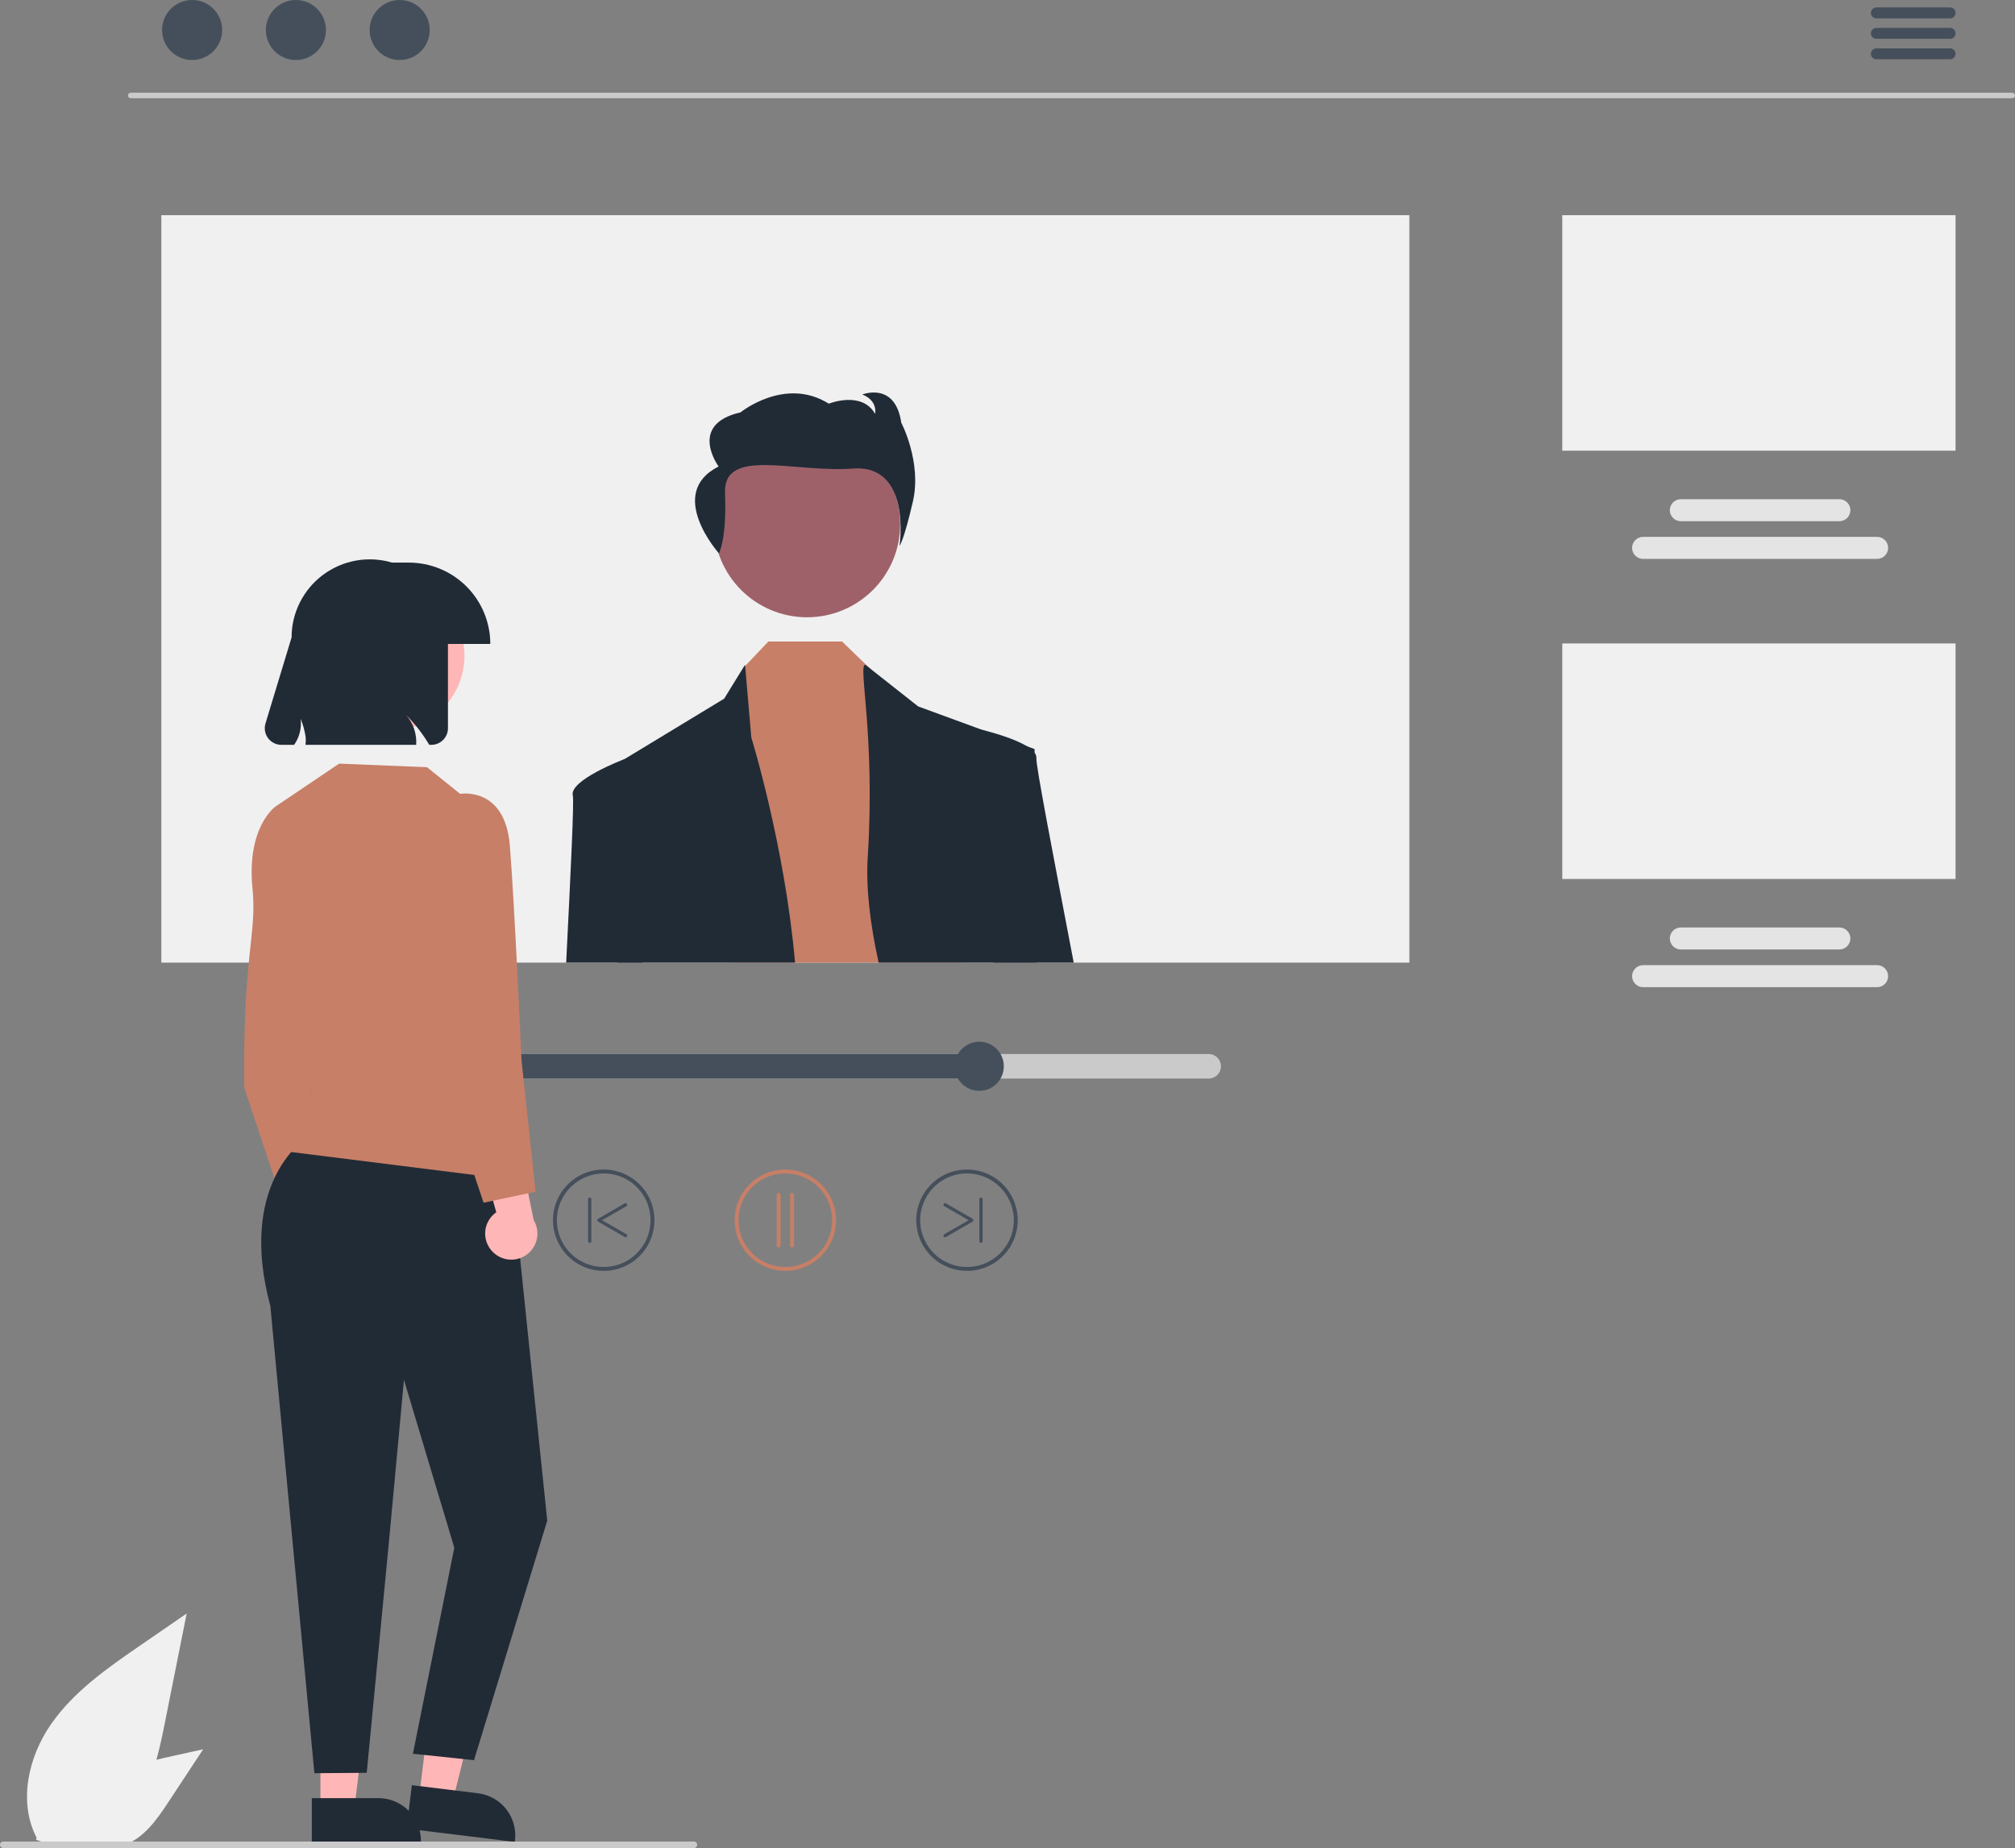
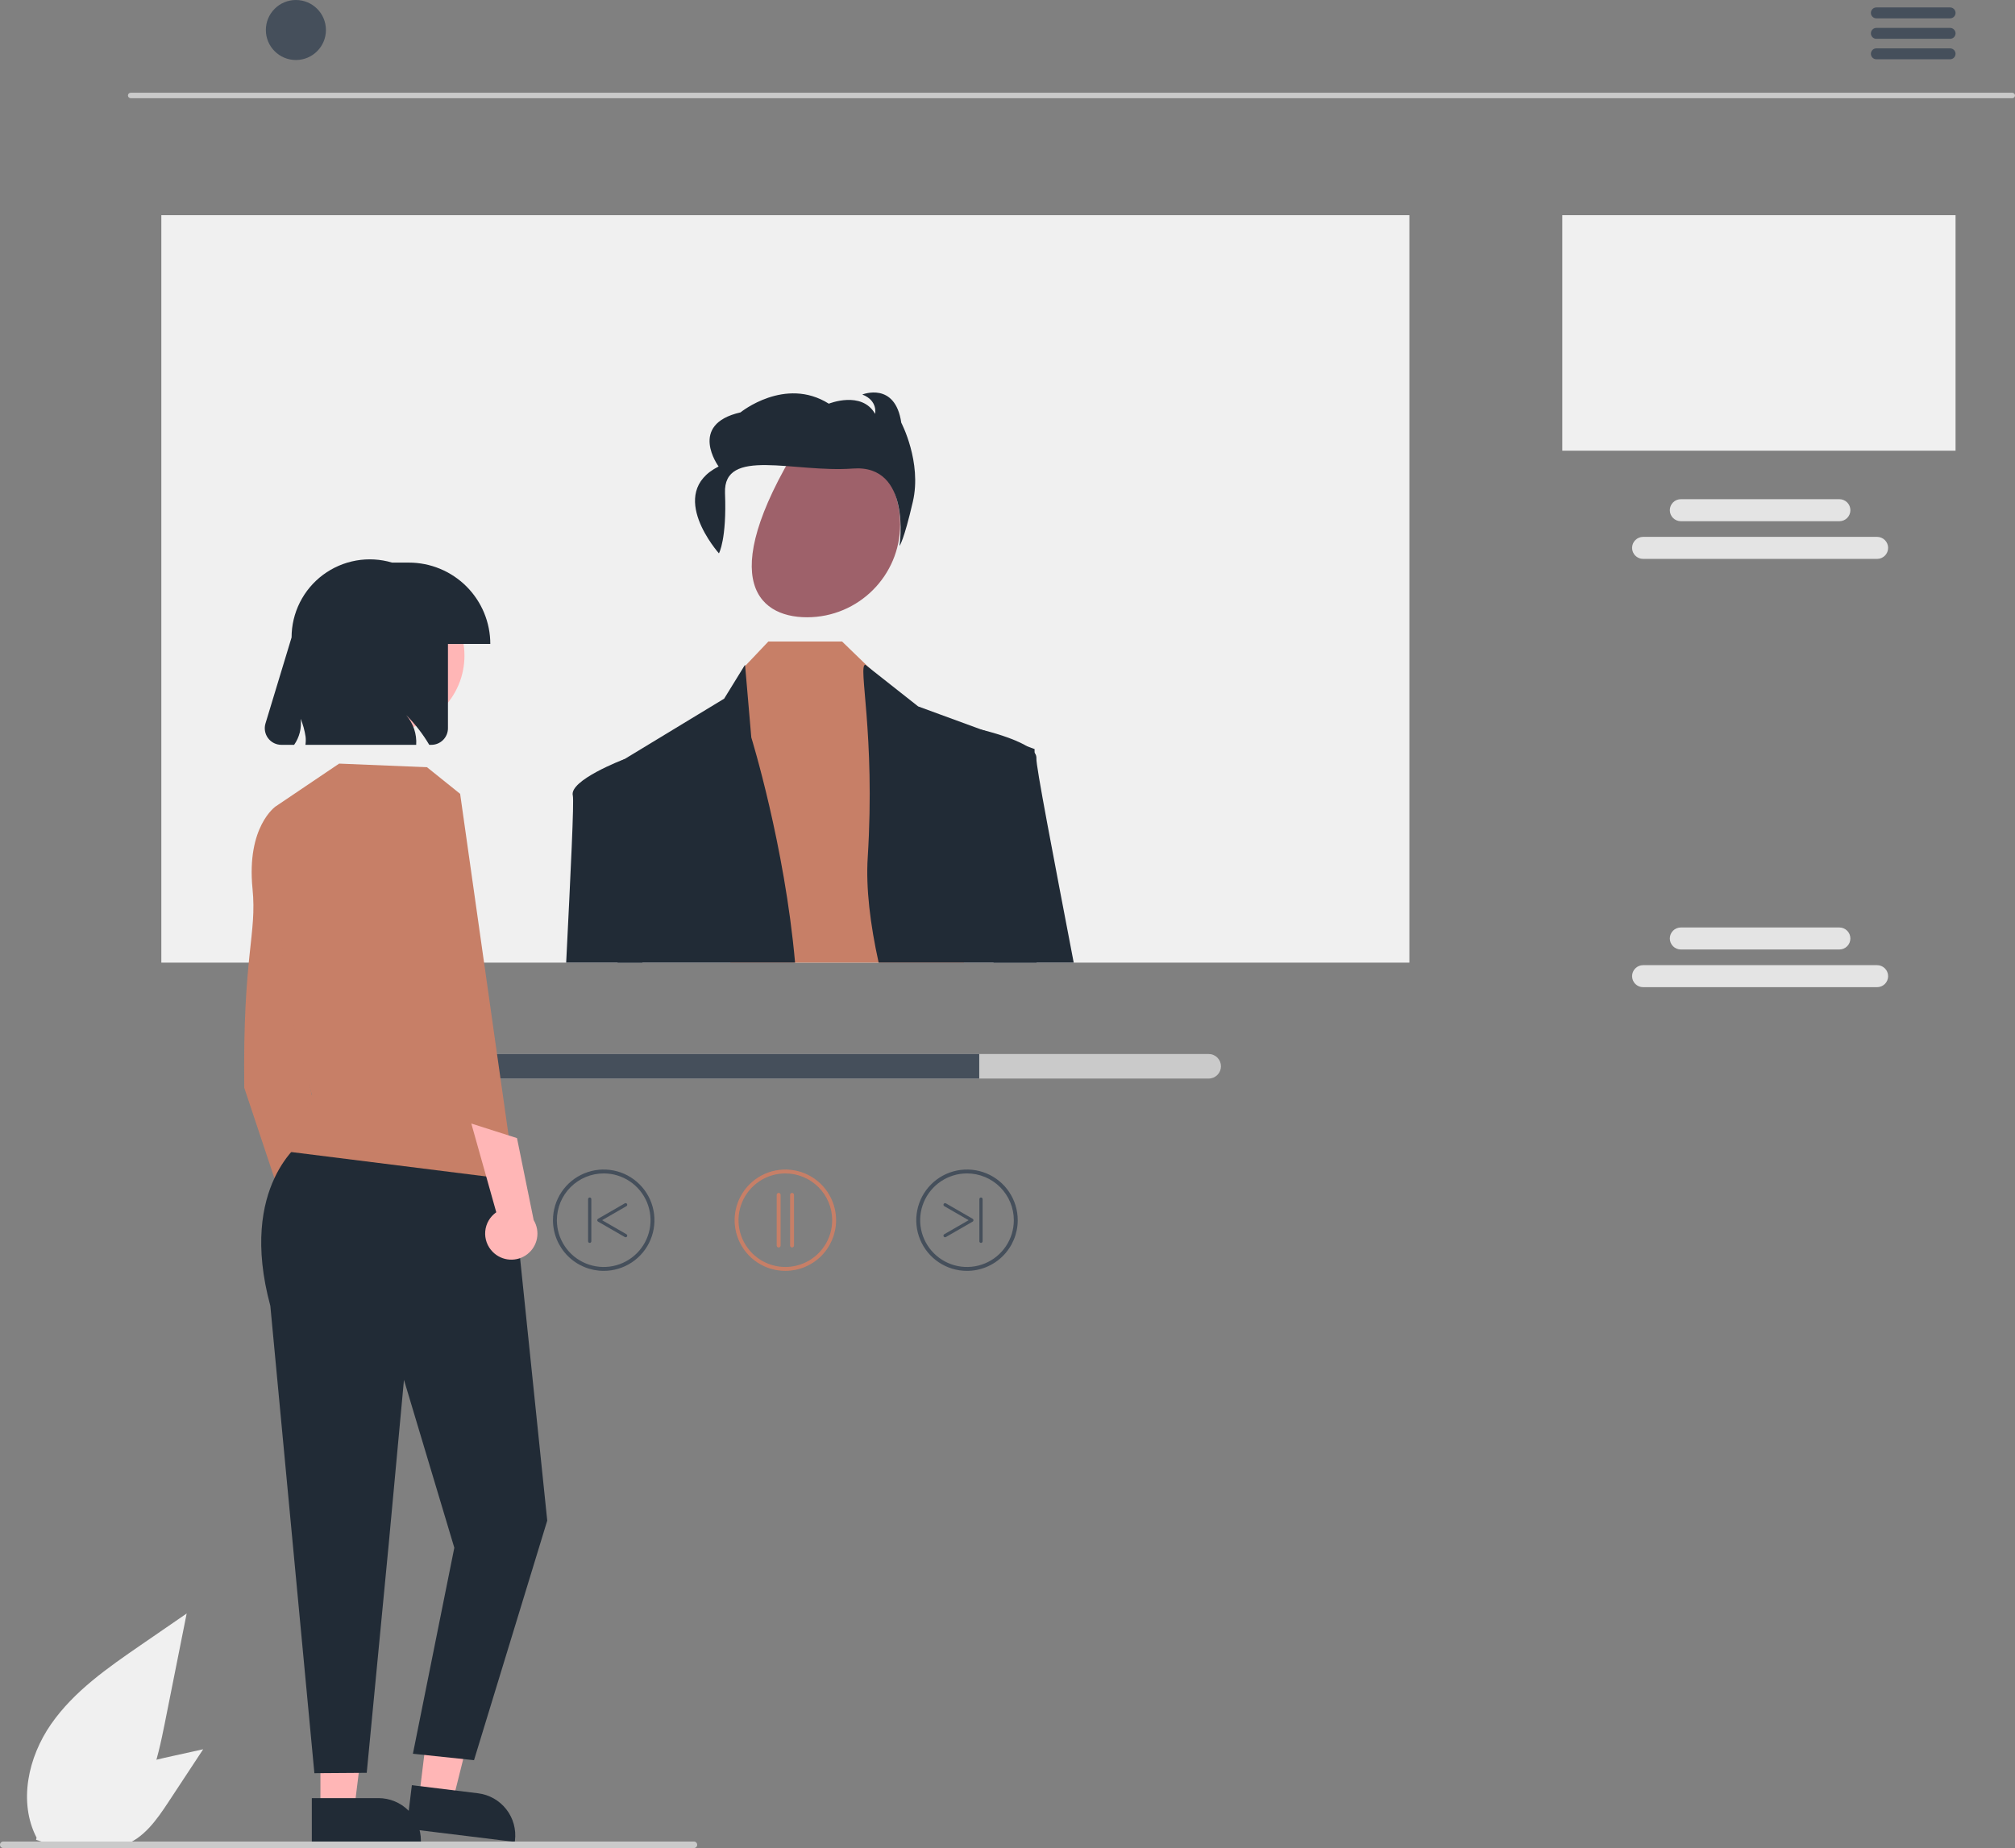
<svg xmlns="http://www.w3.org/2000/svg" width="302" height="277" viewBox="0 0 302 277" fill="none">
  <rect x="0" y="0" width="302" height="277" fill="#808080" stroke="none" />
  <g clip-path="url(#clip0_3779_4543)">
    <path d="M21.092 246.582C16.141 249.988 11.078 253.503 7.649 258.436C4.221 263.369 2.725 270.103 5.479 275.441L5.408 275.774C7.496 276.507 9.738 276.691 11.917 276.307C14.097 275.924 16.14 274.986 17.852 273.584C22.21 269.93 23.577 263.909 24.689 258.335L27.977 241.846L21.092 246.582Z" fill="#F0F0F0" />
    <path d="M25.86 263.209C22.557 263.939 19.173 264.703 16.341 266.551C13.509 268.399 11.303 271.594 11.609 274.96L11.502 275.118C12.435 275.941 13.565 276.511 14.783 276.771C16.001 277.032 17.265 276.975 18.454 276.605C21.5 275.62 23.488 272.77 25.247 270.098L30.453 262.194L25.86 263.209Z" fill="#F0F0F0" />
    <path d="M301.591 14.72H19.584C19.475 14.72 19.372 14.677 19.295 14.6C19.219 14.523 19.176 14.419 19.176 14.311C19.176 14.203 19.219 14.099 19.295 14.023C19.372 13.946 19.475 13.903 19.584 13.902H301.591C301.7 13.903 301.804 13.946 301.88 14.023C301.956 14.099 301.999 14.203 301.999 14.311C301.999 14.419 301.956 14.523 301.88 14.6C301.804 14.677 301.7 14.72 301.591 14.72Z" fill="#CACACA" />
-     <path d="M28.795 8.995C31.282 8.995 33.298 6.982 33.298 4.498C33.298 2.014 31.282 0 28.795 0C26.309 0 24.293 2.014 24.293 4.498C24.293 6.982 26.309 8.995 28.795 8.995Z" fill="#454F5B" />
    <path d="M44.348 8.995C46.835 8.995 48.85 6.982 48.85 4.498C48.85 2.014 46.835 0 44.348 0C41.861 0 39.846 2.014 39.846 4.498C39.846 6.982 41.861 8.995 44.348 8.995Z" fill="#454F5B" />
-     <path d="M59.903 8.995C62.389 8.995 64.405 6.982 64.405 4.498C64.405 2.014 62.389 0 59.903 0C57.416 0 55.4 2.014 55.4 4.498C55.4 6.982 57.416 8.995 59.903 8.995Z" fill="#454F5B" />
    <path d="M292.272 2.751H281.221C281.004 2.751 280.796 2.665 280.642 2.511C280.489 2.358 280.402 2.15 280.402 1.933C280.402 1.716 280.489 1.508 280.642 1.355C280.796 1.201 281.004 1.115 281.221 1.115H292.272C292.489 1.115 292.697 1.201 292.851 1.355C293.004 1.508 293.091 1.716 293.091 1.933C293.091 2.15 293.004 2.358 292.851 2.511C292.697 2.665 292.489 2.751 292.272 2.751Z" fill="#454F5B" />
    <path d="M292.272 5.818H281.221C281.004 5.818 280.796 5.732 280.642 5.579C280.489 5.425 280.402 5.217 280.402 5C280.402 4.783 280.489 4.575 280.642 4.422C280.796 4.269 281.004 4.183 281.221 4.183H292.272C292.489 4.183 292.697 4.269 292.851 4.422C293.004 4.575 293.091 4.783 293.091 5C293.091 5.217 293.004 5.425 292.851 5.579C292.697 5.732 292.489 5.818 292.272 5.818Z" fill="#454F5B" />
    <path d="M292.272 8.885H281.221C281.004 8.885 280.796 8.798 280.642 8.645C280.489 8.492 280.402 8.284 280.402 8.067C280.402 7.85 280.489 7.642 280.642 7.489C280.796 7.335 281.004 7.249 281.221 7.249H292.272C292.489 7.25 292.696 7.336 292.849 7.49C293.002 7.643 293.088 7.85 293.088 8.067C293.088 8.283 293.002 8.491 292.849 8.644C292.696 8.797 292.489 8.884 292.272 8.885Z" fill="#454F5B" />
    <path d="M211.23 32.253H24.18V144.286H211.23V32.253Z" fill="#F0F0F0" />
    <path d="M293.09 32.253H234.15V67.554H293.09V32.253Z" fill="#F0F0F0" />
    <path d="M281.332 83.772H246.263C245.825 83.772 245.405 83.598 245.095 83.289C244.785 82.979 244.611 82.559 244.611 82.122C244.611 81.684 244.785 81.264 245.095 80.955C245.405 80.645 245.825 80.472 246.263 80.472H281.332C281.77 80.472 282.19 80.645 282.5 80.955C282.81 81.264 282.984 81.684 282.984 82.122C282.984 82.559 282.81 82.979 282.5 83.289C282.19 83.598 281.77 83.772 281.332 83.772Z" fill="#E4E4E4" />
    <path d="M275.678 78.123H251.917C251.479 78.123 251.059 77.95 250.749 77.64C250.44 77.331 250.266 76.911 250.266 76.473C250.266 76.036 250.44 75.616 250.749 75.307C251.059 74.997 251.479 74.823 251.917 74.823H275.678C276.116 74.823 276.536 74.997 276.846 75.307C277.155 75.616 277.33 76.036 277.33 76.473C277.33 76.911 277.155 77.331 276.846 77.64C276.536 77.95 276.116 78.123 275.678 78.123Z" fill="#E4E4E4" />
-     <path d="M293.09 96.447H234.15V131.749H293.09V96.447Z" fill="#F0F0F0" />
    <path d="M281.332 147.966H246.263C245.825 147.966 245.405 147.792 245.095 147.483C244.785 147.173 244.611 146.754 244.611 146.316C244.611 145.878 244.785 145.459 245.095 145.149C245.405 144.84 245.825 144.666 246.263 144.666H281.332C281.77 144.666 282.19 144.84 282.5 145.149C282.81 145.459 282.984 145.878 282.984 146.316C282.984 146.754 282.81 147.173 282.5 147.483C282.19 147.792 281.77 147.966 281.332 147.966Z" fill="#E4E4E4" />
    <path d="M275.678 142.318H251.917C251.479 142.318 251.059 142.144 250.749 141.834C250.44 141.525 250.266 141.105 250.266 140.668C250.266 140.23 250.44 139.81 250.749 139.501C251.059 139.191 251.479 139.018 251.917 139.018H275.678C276.115 139.018 276.535 139.193 276.844 139.502C277.153 139.811 277.327 140.231 277.327 140.668C277.327 141.105 277.153 141.524 276.844 141.833C276.535 142.143 276.115 142.317 275.678 142.318Z" fill="#E4E4E4" />
-     <path d="M120.956 92.522C128.665 92.522 134.914 86.28 134.914 78.579C134.914 70.878 128.665 64.635 120.956 64.635C113.247 64.635 106.998 70.878 106.998 78.579C106.998 86.28 113.247 92.522 120.956 92.522Z" fill="#9E616A" />
+     <path d="M120.956 92.522C128.665 92.522 134.914 86.28 134.914 78.579C134.914 70.878 128.665 64.635 120.956 64.635C106.998 86.28 113.247 92.522 120.956 92.522Z" fill="#9E616A" />
    <path d="M144.474 144.287H109.475L111.439 100.075L111.681 99.821L115.156 96.157H126.207L130.308 100.123L130.631 100.438L139.358 108.792L144.474 144.287Z" fill="#C77F67" />
    <path d="M119.162 144.286H92.561C92.385 127.367 92.246 114.602 92.246 114.602L93.605 113.776L93.613 113.772L108.532 104.723L111.663 99.641L111.68 99.82L112.601 110.533C112.601 110.533 117.606 126.688 119.162 144.286Z" fill="#212B36" />
    <path d="M155.357 144.286H131.687C130.422 138.554 129.763 133.095 130.05 128.544C131.212 109.953 128.531 99.641 129.694 99.641L130.308 100.123L137.61 105.884L147.224 109.405L153.896 111.85L155.058 112.275V112.835C155.062 115.648 155.091 128.712 155.357 144.286Z" fill="#212B36" />
    <path d="M107.751 82.941C107.751 82.941 108.937 80.86 108.662 73.91C108.386 66.96 118.981 70.891 127.834 70.228C136.687 69.565 134.813 81.832 134.813 81.832C134.813 81.832 135.451 81.102 136.819 75.182C138.186 69.262 135.081 63.362 135.081 63.362C134.167 57.14 129.239 59.134 129.239 59.134C131.612 60.057 131.156 62.031 131.156 62.031C129.147 58.512 124.219 60.506 124.219 60.506C117.647 56.386 110.986 61.812 110.986 61.812C103.046 63.612 107.702 69.92 107.702 69.92C99.717 73.951 107.751 82.941 107.751 82.941Z" fill="#212B36" />
    <path d="M84.856 144.286C85.535 130.715 86.055 120.068 85.85 119.246C85.277 116.961 93.361 113.866 93.606 113.776L93.61 113.771H93.614L95.157 114.602L96.287 144.286H84.856Z" fill="#212B36" />
    <path d="M160.924 144.286H148.911L145.473 110.362L146.889 109.327C146.889 109.327 147.012 109.356 147.225 109.405C148.326 109.679 151.878 110.607 153.896 111.85C154.343 112.102 154.737 112.436 155.058 112.835C155.255 113.07 155.353 113.372 155.333 113.678C155.23 114.639 157.85 128.222 160.924 144.286Z" fill="#212B36" />
    <path d="M181.148 157.984H54.265C53.777 157.985 53.309 158.179 52.964 158.524C52.619 158.869 52.426 159.337 52.426 159.824C52.426 160.312 52.619 160.779 52.964 161.124C53.309 161.469 53.777 161.664 54.265 161.664H181.148C181.39 161.665 181.63 161.617 181.853 161.525C182.077 161.433 182.281 161.297 182.452 161.126C182.623 160.956 182.759 160.753 182.852 160.529C182.945 160.306 182.993 160.066 182.993 159.824C182.993 159.582 182.945 159.343 182.852 159.12C182.759 158.896 182.623 158.693 182.452 158.522C182.281 158.351 182.077 158.216 181.853 158.124C181.63 158.031 181.39 157.984 181.148 157.984Z" fill="#CACACA" />
    <path d="M146.766 157.984V161.664H54.265C53.777 161.664 53.309 161.469 52.964 161.124C52.619 160.779 52.426 160.312 52.426 159.824C52.426 159.337 52.619 158.869 52.964 158.524C53.309 158.179 53.777 157.985 54.265 157.984H146.766Z" fill="#454F5B" />
-     <path d="M146.766 163.504C148.8 163.504 150.449 161.857 150.449 159.824C150.449 157.792 148.8 156.145 146.766 156.145C144.731 156.145 143.082 157.792 143.082 159.824C143.082 161.857 144.731 163.504 146.766 163.504Z" fill="#454F5B" />
    <path d="M117.706 190.49C116.202 190.49 114.732 190.045 113.481 189.21C112.231 188.376 111.256 187.189 110.68 185.801C110.105 184.413 109.954 182.886 110.248 181.412C110.541 179.939 111.265 178.585 112.329 177.523C113.392 176.46 114.747 175.737 116.222 175.444C117.697 175.151 119.226 175.301 120.616 175.876C122.005 176.451 123.193 177.425 124.028 178.674C124.864 179.923 125.31 181.392 125.31 182.894C125.307 184.908 124.506 186.839 123.08 188.263C121.655 189.687 119.722 190.488 117.706 190.49ZM117.706 175.882C116.317 175.882 114.96 176.293 113.806 177.064C112.652 177.834 111.752 178.93 111.221 180.211C110.69 181.492 110.551 182.902 110.821 184.262C111.092 185.622 111.761 186.872 112.742 187.852C113.724 188.833 114.975 189.501 116.336 189.771C117.698 190.042 119.109 189.903 120.392 189.372C121.674 188.842 122.771 187.943 123.542 186.79C124.313 185.637 124.725 184.281 124.725 182.894C124.723 181.035 123.982 179.253 122.667 177.938C121.351 176.624 119.567 175.884 117.706 175.882Z" fill="#C77F67" />
    <path d="M116.701 186.984C116.623 186.984 116.549 186.954 116.494 186.899C116.439 186.844 116.408 186.77 116.408 186.692V179.096C116.408 179.057 116.415 179.019 116.43 178.983C116.444 178.947 116.466 178.915 116.493 178.887C116.52 178.86 116.552 178.838 116.588 178.823C116.624 178.808 116.662 178.801 116.701 178.801C116.739 178.801 116.778 178.808 116.813 178.823C116.849 178.838 116.881 178.86 116.909 178.887C116.936 178.915 116.957 178.947 116.972 178.983C116.986 179.019 116.994 179.057 116.993 179.096V186.692C116.993 186.77 116.962 186.844 116.907 186.899C116.853 186.954 116.778 186.984 116.701 186.984Z" fill="#C77F67" />
    <path d="M118.71 186.984C118.633 186.984 118.558 186.953 118.504 186.899C118.449 186.844 118.418 186.769 118.418 186.692V179.096C118.418 179.057 118.425 179.019 118.439 178.983C118.454 178.947 118.475 178.915 118.503 178.887C118.53 178.86 118.562 178.838 118.598 178.823C118.634 178.808 118.672 178.801 118.71 178.801C118.749 178.801 118.787 178.808 118.823 178.823C118.859 178.838 118.891 178.86 118.918 178.887C118.945 178.915 118.967 178.947 118.981 178.983C118.996 179.019 119.003 179.057 119.003 179.096V186.692C119.003 186.769 118.972 186.844 118.917 186.899C118.862 186.953 118.788 186.984 118.71 186.984Z" fill="#C77F67" />
    <path d="M82.877 182.894C82.877 181.392 83.323 179.923 84.159 178.674C84.994 177.425 86.182 176.451 87.571 175.876C88.961 175.301 90.49 175.151 91.965 175.444C93.44 175.737 94.794 176.46 95.858 177.523C96.921 178.585 97.646 179.939 97.939 181.412C98.232 182.886 98.082 184.413 97.506 185.801C96.931 187.189 95.956 188.376 94.706 189.21C93.455 190.045 91.985 190.49 90.481 190.49C88.465 190.488 86.532 189.687 85.107 188.263C83.681 186.839 82.879 184.908 82.877 182.894ZM83.462 182.894C83.462 184.281 83.874 185.637 84.645 186.79C85.416 187.943 86.512 188.842 87.795 189.372C89.078 189.903 90.489 190.042 91.85 189.771C93.212 189.501 94.463 188.833 95.444 187.852C96.426 186.872 97.094 185.622 97.365 184.262C97.636 182.902 97.497 181.492 96.966 180.211C96.435 178.93 95.535 177.834 94.381 177.064C93.226 176.293 91.869 175.882 90.481 175.882C88.62 175.884 86.836 176.624 85.52 177.938C84.204 179.253 83.464 181.035 83.462 182.894Z" fill="#454F5B" />
    <path d="M93.766 185.451C93.819 185.451 93.871 185.434 93.914 185.401C93.957 185.368 93.987 185.323 94.001 185.271C94.015 185.219 94.011 185.165 93.991 185.115C93.97 185.066 93.934 185.024 93.888 184.998L90.239 182.894L93.888 180.789C93.944 180.757 93.984 180.704 94.001 180.642C94.018 180.58 94.009 180.513 93.977 180.457C93.945 180.402 93.891 180.361 93.829 180.344C93.767 180.328 93.7 180.336 93.644 180.368L89.631 182.683C89.594 182.704 89.564 182.735 89.542 182.772C89.521 182.809 89.51 182.851 89.51 182.894C89.51 182.936 89.521 182.978 89.542 183.015C89.564 183.052 89.594 183.083 89.631 183.104L93.644 185.419C93.681 185.44 93.723 185.451 93.766 185.451Z" fill="#454F5B" />
    <path d="M88.384 186.295C88.448 186.295 88.51 186.27 88.556 186.224C88.601 186.179 88.627 186.117 88.627 186.052V179.735C88.627 179.671 88.601 179.609 88.556 179.563C88.51 179.518 88.448 179.492 88.384 179.492C88.319 179.492 88.257 179.518 88.212 179.563C88.166 179.609 88.141 179.671 88.141 179.735V186.052C88.141 186.117 88.166 186.179 88.212 186.224C88.257 186.27 88.319 186.295 88.384 186.295Z" fill="#454F5B" />
    <path d="M144.93 190.49C143.426 190.49 141.956 190.045 140.706 189.21C139.455 188.376 138.481 187.189 137.905 185.801C137.329 184.413 137.179 182.886 137.472 181.412C137.766 179.939 138.49 178.585 139.553 177.523C140.617 176.46 141.972 175.737 143.447 175.444C144.922 175.151 146.451 175.301 147.84 175.876C149.23 176.451 150.417 177.425 151.253 178.674C152.088 179.923 152.534 181.392 152.534 182.894C152.532 184.908 151.73 186.839 150.305 188.263C148.879 189.687 146.946 190.488 144.93 190.49ZM144.93 175.882C143.542 175.882 142.185 176.293 141.031 177.064C139.876 177.834 138.977 178.93 138.445 180.211C137.914 181.492 137.775 182.902 138.046 184.262C138.317 185.622 138.985 186.872 139.967 187.852C140.949 188.833 142.199 189.501 143.561 189.771C144.922 190.042 146.334 189.903 147.616 189.372C148.899 188.842 149.995 187.943 150.766 186.79C151.538 185.637 151.949 184.281 151.949 182.894C151.947 181.035 151.207 179.253 149.891 177.938C148.575 176.624 146.791 175.884 144.93 175.882Z" fill="#454F5B" />
    <path d="M141.646 185.452C141.592 185.452 141.54 185.434 141.498 185.402C141.455 185.369 141.425 185.323 141.411 185.272C141.397 185.22 141.4 185.165 141.421 185.116C141.441 185.066 141.478 185.025 141.524 184.998L145.172 182.894L141.524 180.79C141.468 180.758 141.428 180.705 141.411 180.642C141.395 180.58 141.403 180.514 141.436 180.458C141.468 180.403 141.521 180.362 141.583 180.345C141.645 180.329 141.711 180.337 141.767 180.369L145.78 182.684C145.817 182.705 145.848 182.736 145.869 182.773C145.891 182.81 145.902 182.851 145.902 182.894C145.902 182.937 145.891 182.979 145.869 183.016C145.848 183.053 145.817 183.083 145.78 183.105L141.767 185.419C141.73 185.44 141.688 185.452 141.646 185.452Z" fill="#454F5B" />
    <path d="M147.026 186.295C146.962 186.295 146.9 186.27 146.854 186.224C146.809 186.179 146.783 186.117 146.783 186.052V179.735C146.783 179.671 146.809 179.609 146.854 179.563C146.9 179.518 146.962 179.492 147.026 179.492C147.091 179.492 147.153 179.518 147.198 179.563C147.244 179.609 147.27 179.671 147.27 179.735V186.052C147.27 186.117 147.244 186.179 147.198 186.224C147.153 186.27 147.091 186.295 147.026 186.295Z" fill="#454F5B" />
    <path d="M44.552 188.619C44.15 188.217 43.841 187.732 43.647 187.197C43.453 186.663 43.379 186.093 43.43 185.527C43.48 184.961 43.655 184.413 43.94 183.921C44.226 183.429 44.616 183.007 45.083 182.682L41.342 169.382L48.188 171.565L50.691 183.861C51.185 184.68 51.361 185.653 51.185 186.593C51.009 187.534 50.494 188.378 49.737 188.964C48.98 189.551 48.035 189.84 47.079 189.776C46.123 189.713 45.224 189.301 44.552 188.619Z" fill="#FFB6B6" />
    <path d="M42.722 122.355L41.304 120.881C41.304 120.881 36.919 123.889 37.847 133.215C38.532 140.104 36.367 143.025 36.609 163.046L42.722 181.382L49.792 177.68L44.677 155.056L42.722 122.355Z" fill="#C77F67" />
    <path d="M48.026 271.171H53.096L55.508 251.636L48.025 251.636L48.026 271.171Z" fill="#FFB6B6" />
    <path d="M46.734 269.517L56.719 269.517C58.406 269.517 60.025 270.186 61.218 271.378C62.411 272.57 63.082 274.187 63.082 275.873V276.079L46.735 276.08L46.734 269.517Z" fill="#212B36" />
    <path d="M62.812 269.377L67.845 269.993L72.619 250.897L65.192 249.987L62.812 269.377Z" fill="#FFB6B6" />
    <path d="M61.729 267.578L71.639 268.792C73.314 268.997 74.839 269.859 75.878 271.187C76.917 272.515 77.386 274.202 77.18 275.875L77.155 276.08L60.93 274.092L61.729 267.578Z" fill="#212B36" />
    <path d="M45.399 171.013C45.399 171.013 35.633 177.68 40.516 195.728L47.119 265.782L54.964 265.726L58.287 231.159L60.545 206.824L68.091 231.989L61.885 262.867L71.044 263.83L82.019 227.921L76.727 176.795L45.399 171.013Z" fill="#212B36" />
    <path d="M68.963 118.988L63.997 114.998L50.828 114.457L41.304 120.881C41.304 120.881 40.321 143.756 46.765 164.132L43.386 172.644L77.171 176.878L68.963 118.988Z" fill="#C77F67" />
    <path d="M58.315 109.562C64.554 109.562 69.611 104.51 69.611 98.277C69.611 92.045 64.554 86.993 58.315 86.993C52.077 86.993 47.02 92.045 47.02 98.277C47.02 104.51 52.077 109.562 58.315 109.562Z" fill="#FFB6B6" />
    <path d="M61.278 84.328H58.768C57.019 83.807 55.172 83.701 53.375 84.019C51.578 84.338 49.88 85.071 48.416 86.16C46.953 87.25 45.764 88.666 44.946 90.296C44.127 91.925 43.7 93.723 43.7 95.546L39.791 108.435C39.678 108.806 39.654 109.199 39.72 109.582C39.787 109.964 39.942 110.326 40.174 110.638C40.406 110.95 40.707 111.203 41.054 111.378C41.401 111.552 41.785 111.643 42.174 111.643H44.082C44.881 110.506 45.23 109.114 45.06 107.735C45.415 108.598 45.664 109.501 45.801 110.424C45.845 110.83 45.836 111.24 45.776 111.643H62.377C62.485 110.017 61.945 108.413 60.876 107.182C62.214 108.516 63.376 110.016 64.336 111.643H64.648C65.308 111.643 65.941 111.381 66.408 110.915C66.875 110.448 67.138 109.816 67.138 109.156V96.522H73.485C73.485 94.921 73.169 93.335 72.556 91.855C71.942 90.376 71.043 89.032 69.91 87.899C68.776 86.767 67.431 85.869 65.95 85.256C64.469 84.643 62.881 84.328 61.278 84.328Z" fill="#212B36" />
    <path d="M73.849 187.644C73.447 187.242 73.138 186.756 72.944 186.222C72.75 185.688 72.676 185.117 72.727 184.551C72.777 183.985 72.952 183.437 73.237 182.945C73.523 182.454 73.913 182.031 74.38 181.706L70.639 168.406L77.485 170.59L79.988 182.885C80.482 183.705 80.657 184.677 80.482 185.618C80.306 186.558 79.791 187.402 79.034 187.989C78.277 188.575 77.332 188.864 76.376 188.801C75.42 188.737 74.521 188.325 73.849 187.644Z" fill="#FFB6B6" />
-     <path d="M64.68 121.512L68.962 118.988C68.962 118.988 75.698 117.802 76.416 126.767C77.135 135.731 78.171 159.001 78.171 159.001L80.272 178.617L72.476 180.278L63.516 153.452L64.68 121.512Z" fill="#C77F67" />
    <path d="M104.003 277H0.488C0.359 277 0.235 276.949 0.143 276.857C0.051 276.766 0 276.642 0 276.512C0 276.383 0.051 276.259 0.143 276.167C0.235 276.076 0.359 276.024 0.488 276.024H104.003C104.133 276.024 104.257 276.076 104.348 276.167C104.44 276.259 104.492 276.383 104.492 276.512C104.492 276.642 104.44 276.766 104.348 276.857C104.257 276.949 104.133 277 104.003 277Z" fill="#CACACA" />
  </g>
  <defs>
    <clipPath id="clip0_3779_4543">
      <rect width="302" height="277" fill="white" />
    </clipPath>
  </defs>
</svg>